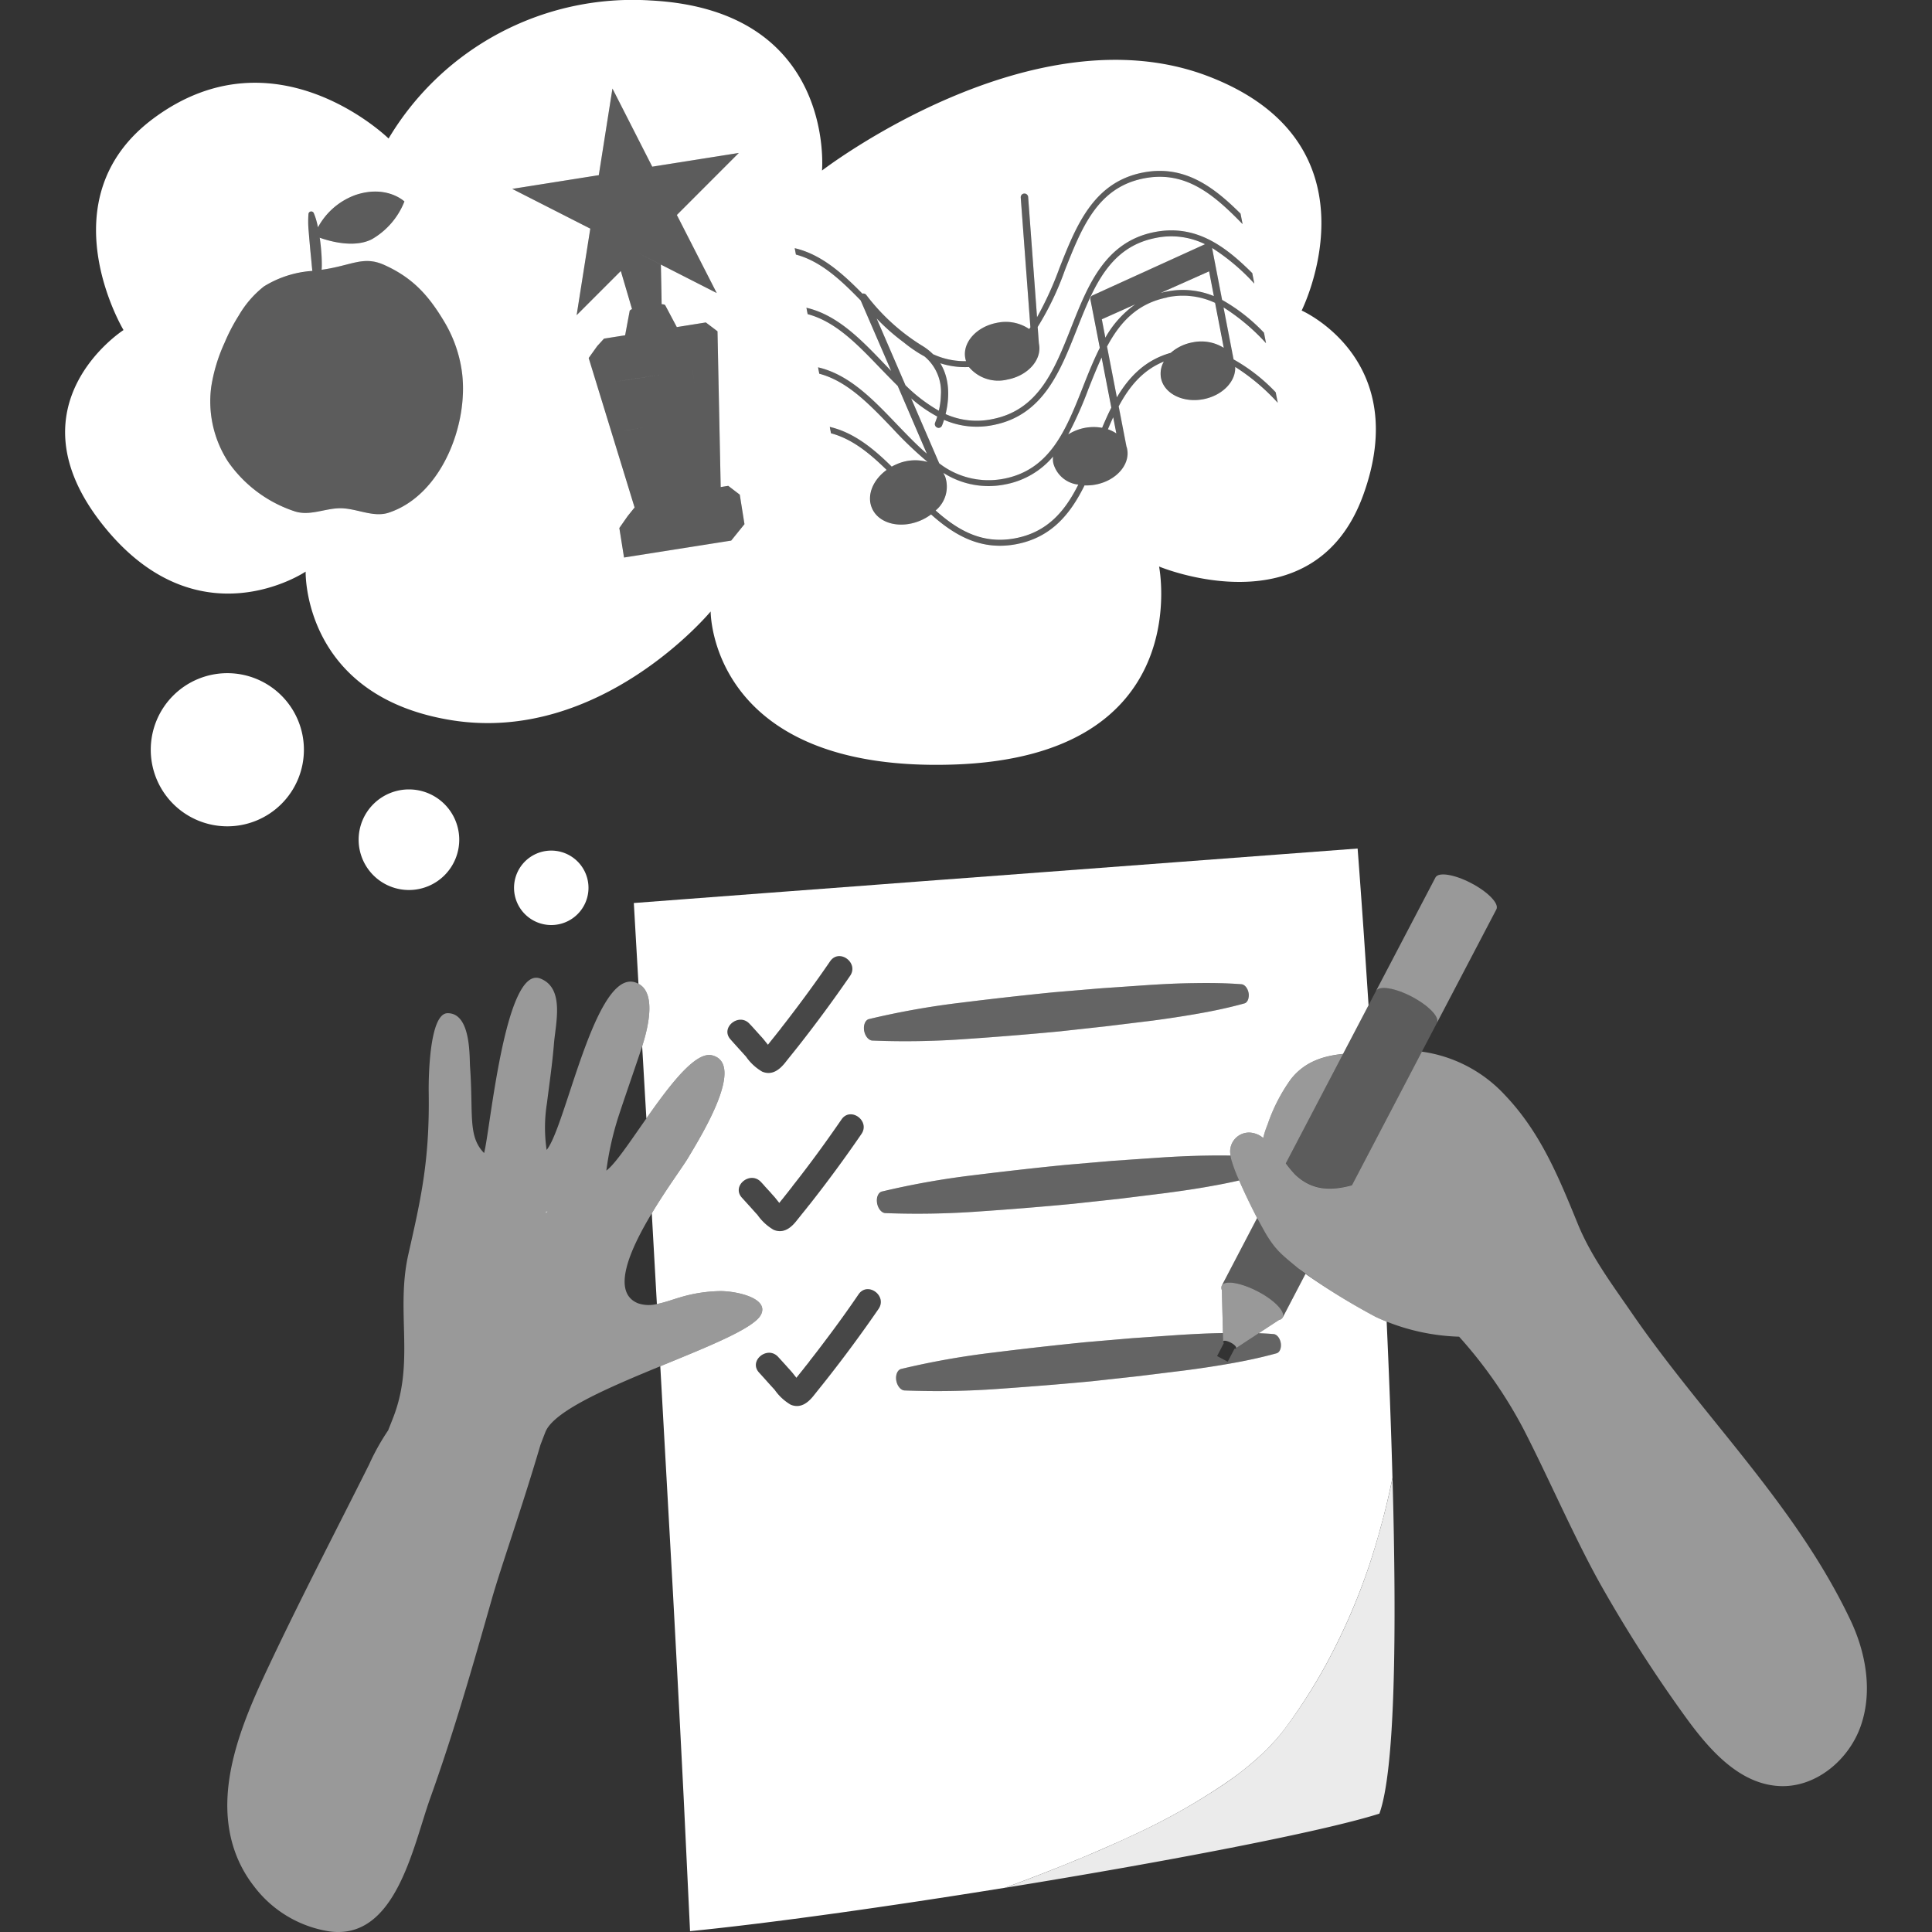
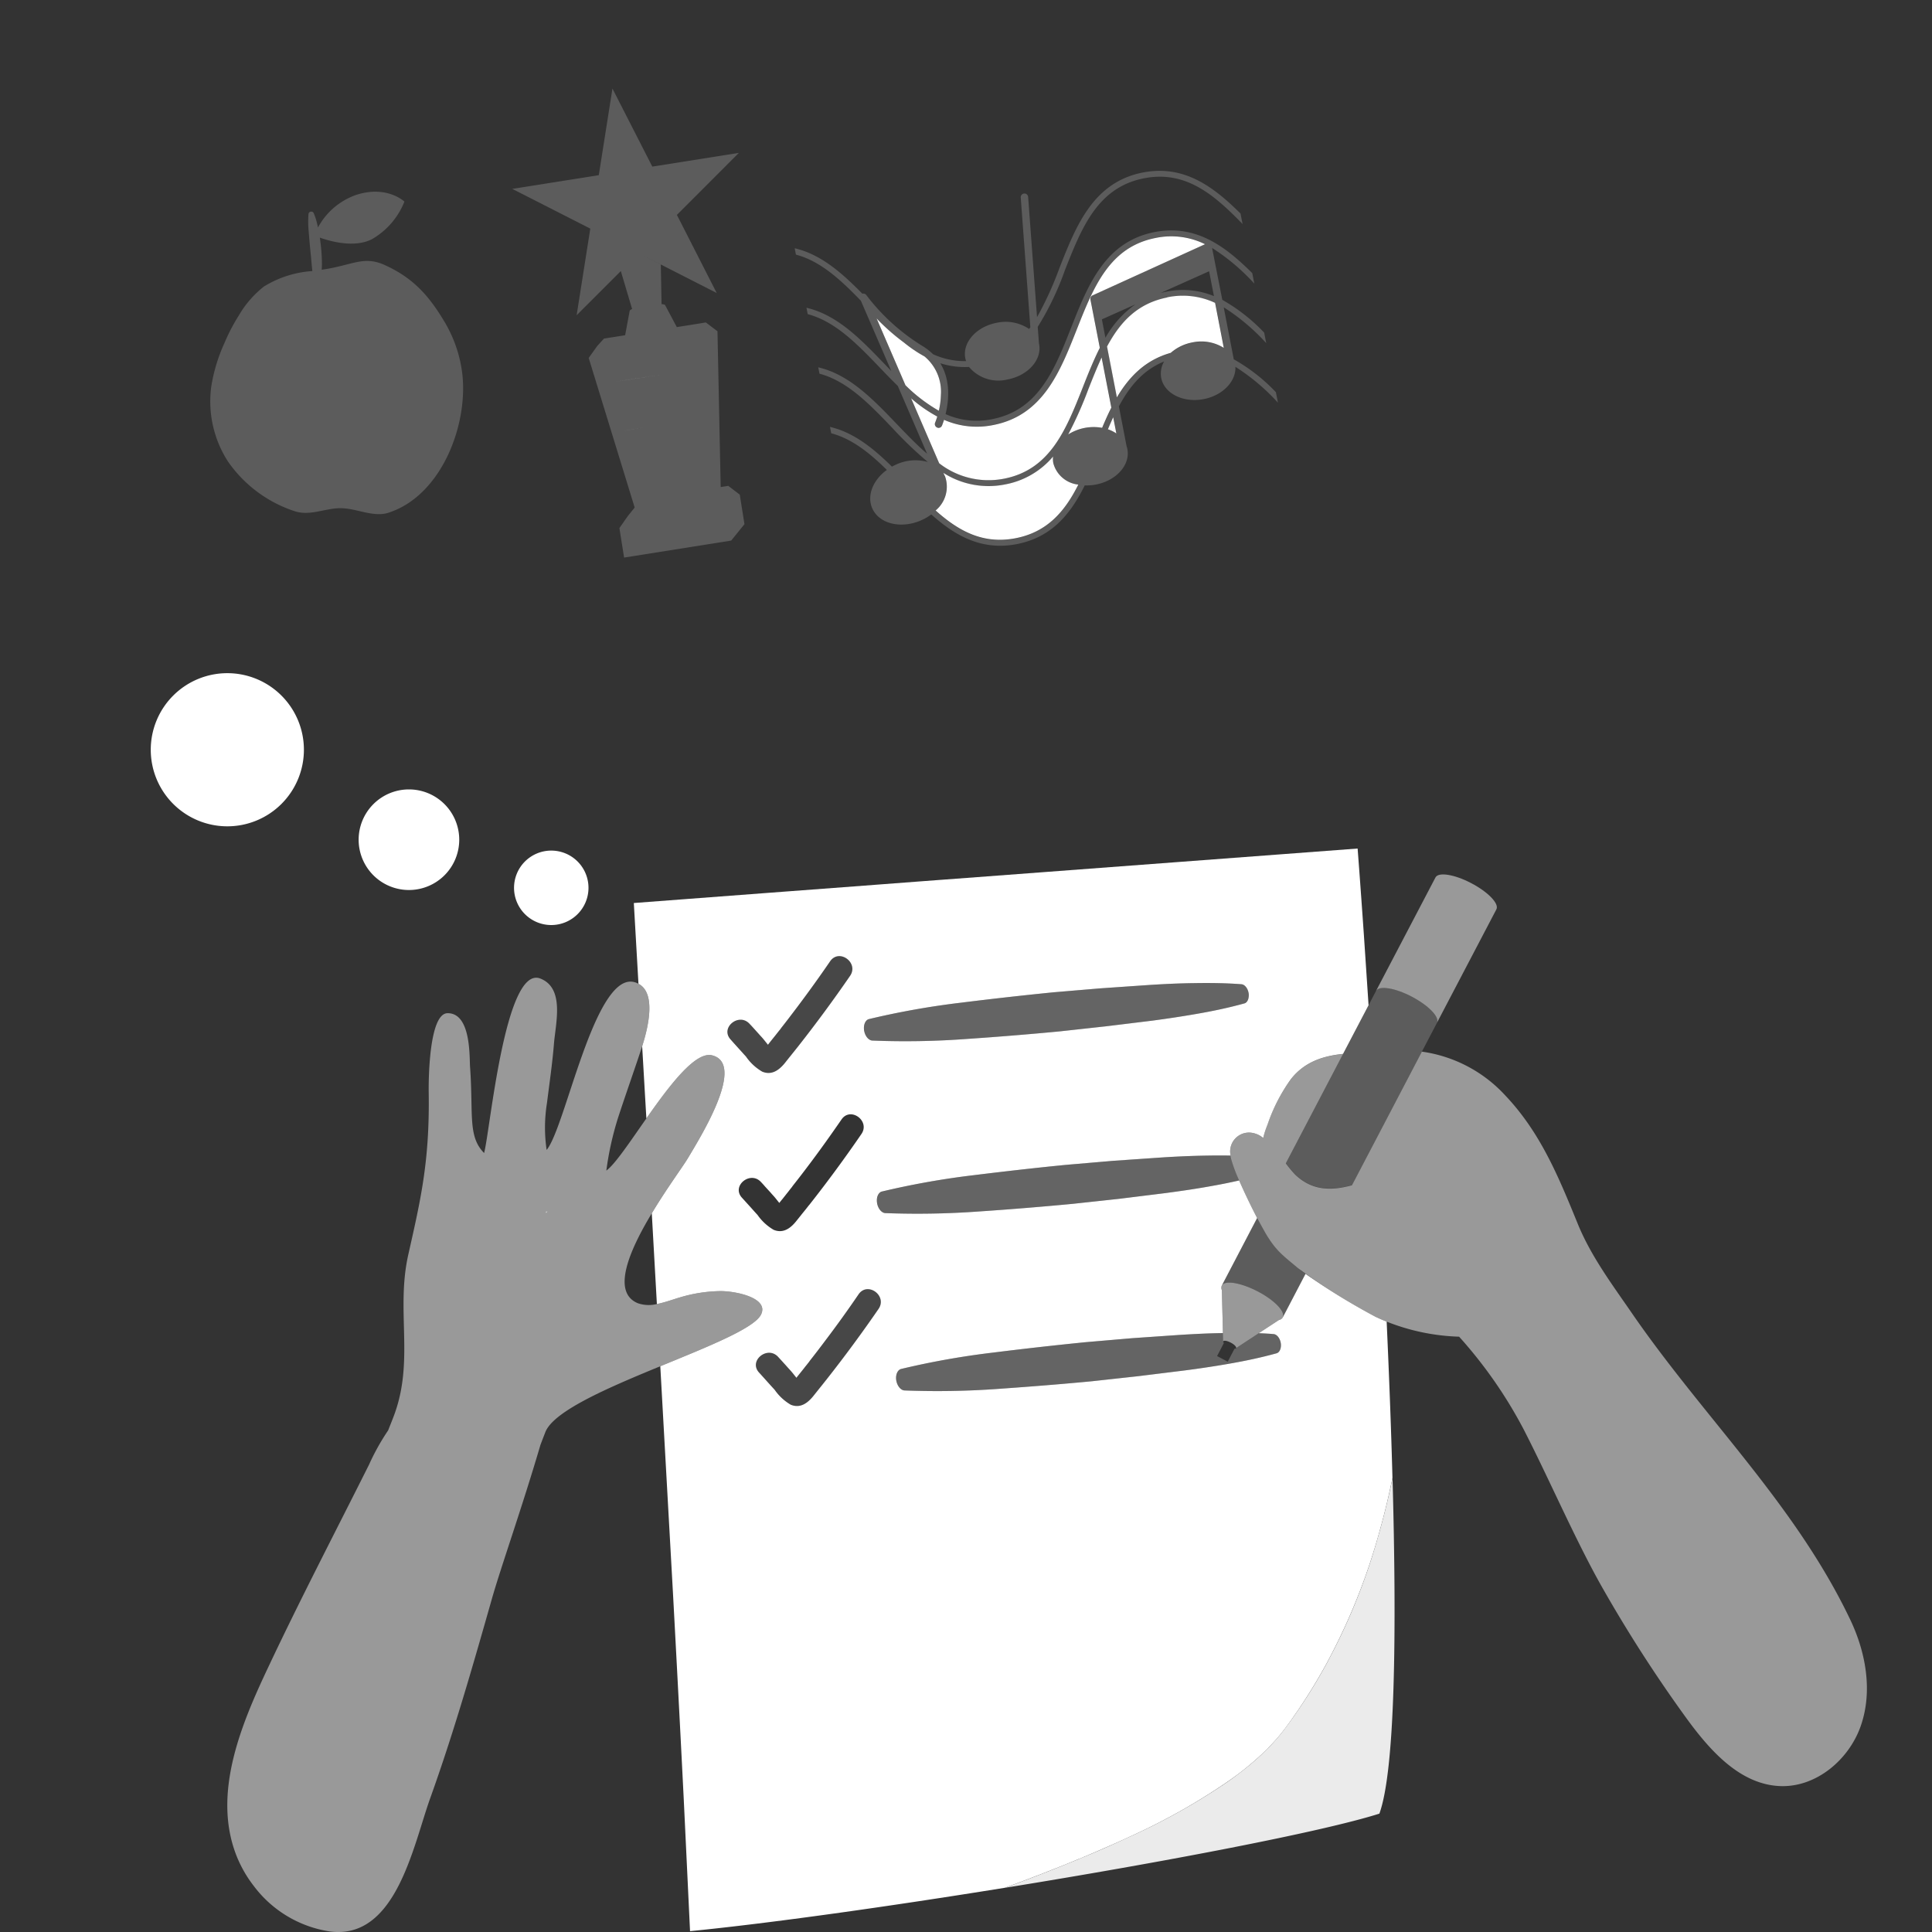
<svg xmlns="http://www.w3.org/2000/svg" viewBox="0 0 300 300">
  <rect x="0" y="0" width="300" height="300" fill="#333333" stroke="none" />
  <g fill="#fff">
    <path d="m 215.32 205.22 c -.58 -.23 -1.16 -.48 -1.73 -.75 a 105 105 0 0 1 -10.87 -6.67 l -3.54 6.78 a .9 .9 0 0 1 -.59 .39 l -3.13 2.05 c .76 .03 1.52 .07 2.28 .13 .58 .04 1.09 .75 1.16 1.58 .05 .72 -.24 1.29 -.68 1.41 -2.35 .65 -4.72 1.15 -7.09 1.57 s -4.77 .78 -7.16 1.09 l -7.2 .89 -7.21 .79 c -4.82 .46 -9.64 .84 -14.48 1.18 a 131.76 131.76 0 0 1 -14.62 .25 c -.64 -.03 -1.22 -.81 -1.31 -1.73 -.07 -.82 .27 -1.48 .78 -1.61 a 125.38 125.38 0 0 1 14.27 -2.54 q 7.19 -.9 14.41 -1.62 l 7.24 -.62 7.25 -.5 c 2.26 -.14 4.53 -.26 6.8 -.29 l -.17 -6.67 a .89 .89 0 0 1 -.01 -.7 l 5.49 -10.5 c -.9 -1.72 -1.96 -3.91 -2.79 -5.83 -1.41 .32 -2.84 .61 -4.27 .86 -2.39 .44 -4.78 .78 -7.17 1.1 l -7.19 .89 -7.21 .78 q -7.23 .69 -14.48 1.18 a 131.94 131.94 0 0 1 -14.63 .26 c -.63 -.03 -1.22 -.82 -1.3 -1.74 -.08 -.81 .26 -1.48 .77 -1.61 a 125.94 125.94 0 0 1 14.28 -2.54 c 4.79 -.59 9.59 -1.14 14.4 -1.61 l 7.24 -.62 7.26 -.5 c 2.41 -.16 4.84 -.27 7.28 -.31 1.23 -.02 2.46 -.03 3.69 0 a 2.93 2.93 0 0 1 3.03 -3.57 3.56 3.56 0 0 1 2.03 .84 13.48 13.48 0 0 1 .66 -2.04 26.74 26.74 0 0 1 3.65 -7.11 c 2.14 -2.71 5.01 -3.59 8.09 -3.91 l 3.96 -7.56 -.72 -10.81 c -.58 -8.38 -.98 -13.52 -.98 -13.52 l -60.67 4.56 -4.57 .34 -3.33 .25 -9.61 .73 -13.46 1.01 -20.75 1.57 s .27 4.69 .72 12.54 c 2.67 1.39 1.62 6.37 .66 9.43 a 2.76 2.76 0 0 0 -.08 .27 c 0 .15 .01 .3 .02 .45 .2 3.33 .4 6.93 .63 10.76 3.55 -5.07 7.59 -10.45 10.2 -9.8 5.21 1.3 -1.55 12.29 -3.76 15.98 -.76 1.28 -3.3 4.71 -5.6 8.55 l .79 14.09 c 1.27 -.25 2.56 -.74 3.61 -1.04 a 22.87 22.87 0 0 1 6.37 -.97 c 2.58 .04 7.44 1.13 6.19 3.65 -1.06 2.13 -8.2 4.96 -15.64 8.02 l 1.98 35.44 .23 4.28 c .53 9.86 1.02 19.28 1.44 27.68 l .97 20.32 c 12.52 -1.24 30.8 -3.82 48.9 -6.74 1.64 -.61 3.28 -1.22 4.93 -1.86 .58 -.21 1.15 -.44 1.72 -.67 1.59 -.62 3.18 -1.25 4.74 -1.91 .07 -.02 .13 -.05 .2 -.07 1.04 -.44 2.09 -.88 3.12 -1.33 s 2.03 -.89 3.04 -1.34 c .57 -.26 1.13 -.51 1.69 -.78 a 99.23 99.23 0 0 0 15.29 -8.62 c .8 -.56 1.58 -1.13 2.31 -1.71 s 1.43 -1.17 2.09 -1.76 c .55 -.49 1.08 -.99 1.59 -1.49 l 1 -1.06 c .63 -.68 1.2 -1.37 1.73 -2.07 a 87.24 87.24 0 0 0 6.69 -10.52 l .53 -1.02 a 96.15 96.15 0 0 0 6 -14.19 c .56 -1.7 1.1 -3.48 1.6 -5.32 .7 -2.52 1.34 -5.14 1.9 -7.95 -.21 -7.87 -.53 -16.08 -.9 -24.24 z m -80.38 -46.98 a 125.6 125.6 0 0 1 14.26 -2.54 q 7.2 -.9 14.42 -1.62 l 7.24 -.61 7.25 -.5 c 2.42 -.16 4.84 -.28 7.29 -.31 2.43 -.04 4.88 -.02 7.36 .17 .56 .03 1.08 .74 1.15 1.57 .05 .72 -.25 1.29 -.69 1.41 -2.34 .65 -4.71 1.15 -7.09 1.57 s -4.76 .78 -7.16 1.1 l -7.19 .88 -7.21 .79 q -7.22 .69 -14.48 1.18 a 129.51 129.51 0 0 1 -14.63 .25 c -.63 -.03 -1.22 -.81 -1.3 -1.73 -.07 -.82 .26 -1.48 .78 -1.61 z m -18.53 .76 c .22 .22 .44 .47 .65 .7 l .81 .9 c .18 .21 .38 .41 .56 .62 s .51 .63 .82 1.01 c .16 -.22 .33 -.42 .49 -.63 .28 -.35 .57 -.7 .84 -1.05 .19 -.24 .37 -.47 .56 -.7 .06 -.08 .12 -.16 .18 -.25 .83 -1.05 1.64 -2.12 2.44 -3.18 q 2.66 -3.53 5.14 -7.15 c 1.41 -2.05 4.5 .23 3.1 2.26 q -3.86 5.61 -8.07 10.96 c -.04 .06 -.09 .11 -.13 .16 -.34 .44 -.68 .85 -1.02 1.28 -.32 .39 -.63 .79 -.95 1.19 -.89 1.07 -2.02 1.89 -3.48 1.28 a 7.9 7.9 0 0 1 -2.46 -2.26 .76 .76 0 0 0 -.11 -.14 c -.35 -.38 -.7 -.78 -1.06 -1.17 -.42 -.47 -.86 -.95 -1.28 -1.43 -1.66 -1.83 1.33 -4.24 2.97 -2.4 z m 1.25 29.7 a .75 .75 0 0 0 -.11 -.13 c -.36 -.39 -.71 -.79 -1.06 -1.18 -.43 -.47 -.86 -.95 -1.29 -1.42 -1.66 -1.84 1.33 -4.24 2.98 -2.41 .21 .22 .44 .47 .64 .71 .27 .29 .54 .59 .82 .89 .17 .21 .36 .41 .55 .62 s .51 .63 .82 1.01 c .17 -.22 .33 -.42 .5 -.62 .28 -.35 .55 -.7 .84 -1.06 .19 -.24 .36 -.47 .55 -.7 a 2.7 2.7 0 0 0 .18 -.25 c .83 -1.05 1.65 -2.11 2.45 -3.18 1.77 -2.34 3.47 -4.73 5.14 -7.15 1.4 -2.04 4.49 .23 3.09 2.26 q -3.86 5.63 -8.06 10.96 c -.05 .06 -.09 .11 -.14 .16 -.33 .44 -.67 .85 -1.02 1.28 -.31 .4 -.63 .79 -.95 1.19 -.88 1.08 -2.02 1.89 -3.47 1.28 a 7.9 7.9 0 0 1 -2.46 -2.26 z m 18.76 14.55 q -3.86 5.61 -8.07 10.95 a 1.01 1.01 0 0 1 -.13 .16 c -.34 .44 -.68 .86 -1.02 1.28 l -.95 1.19 c -.89 1.08 -2.02 1.89 -3.47 1.29 a 7.84 7.84 0 0 1 -2.46 -2.27 c -.04 -.05 -.08 -.1 -.11 -.13 -.36 -.39 -.71 -.78 -1.07 -1.18 -.42 -.47 -.85 -.95 -1.28 -1.42 -1.66 -1.83 1.33 -4.24 2.98 -2.41 l .65 .71 c .26 .29 .54 .59 .8 .89 .19 .21 .38 .41 .56 .62 .2 .22 .51 .63 .82 1.01 .16 -.21 .33 -.42 .49 -.62 .28 -.35 .57 -.7 .84 -1.06 .19 -.23 .37 -.46 .56 -.7 a 2.7 2.7 0 0 0 .18 -.25 c .83 -1.05 1.64 -2.11 2.44 -3.18 q 2.66 -3.51 5.14 -7.15 c 1.41 -2.04 4.5 .23 3.1 2.27 z" />
    <path d="m 115.79 164 c .04 .04 .07 .09 .11 .13 a 7.95 7.95 0 0 0 2.46 2.28 c 1.45 .6 2.58 -.21 3.47 -1.29 .32 -.39 .63 -.79 .95 -1.19 .35 -.43 .68 -.84 1.02 -1.28 l .14 -.16 q 4.2 -5.35 8.07 -10.96 c 1.4 -2.03 -1.69 -4.31 -3.1 -2.27 q -2.5 3.63 -5.14 7.15 -1.2 1.6 -2.44 3.18 c -.06 .09 -.12 .16 -.18 .24 l -.55 .7 c -.28 .36 -.56 .71 -.84 1.06 -.17 .21 -.33 .41 -.5 .62 -.31 -.37 -.62 -.79 -.82 -1.01 s -.37 -.41 -.56 -.61 c -.27 -.3 -.54 -.6 -.81 -.89 -.21 -.24 -.43 -.48 -.64 -.72 -1.65 -1.83 -4.64 .58 -2.98 2.42 .43 .47 .86 .95 1.29 1.42 .34 .4 .69 .8 1.05 1.18 z" opacity=".1" />
-     <path d="m 117.66 188.69 a 7.91 7.91 0 0 0 2.46 2.28 c 1.45 .6 2.58 -.21 3.47 -1.29 .32 -.39 .63 -.79 .95 -1.19 .35 -.43 .68 -.84 1.02 -1.27 l .14 -.16 q 4.2 -5.35 8.07 -10.96 c 1.4 -2.03 -1.69 -4.31 -3.1 -2.27 q -2.5 3.63 -5.14 7.15 -1.2 1.6 -2.44 3.18 c -.06 .09 -.12 .16 -.18 .24 q -.28 .35 -.55 .7 c -.28 .36 -.56 .71 -.84 1.06 -.17 .21 -.33 .41 -.5 .62 -.31 -.37 -.63 -.79 -.82 -1.01 s -.37 -.41 -.56 -.61 c -.27 -.3 -.54 -.6 -.81 -.89 -.21 -.24 -.43 -.48 -.64 -.72 -1.65 -1.83 -4.64 .58 -2.98 2.42 .43 .47 .86 .95 1.29 1.42 .36 .39 .71 .79 1.06 1.18 .03 .03 .07 .08 .1 .12 z" opacity=".1" />
    <path d="m 133.33 200.98 q -2.5 3.63 -5.14 7.15 -1.2 1.6 -2.44 3.18 c -.06 .09 -.12 .16 -.18 .24 l -.55 .7 c -.28 .36 -.56 .71 -.84 1.06 -.17 .21 -.33 .41 -.5 .62 -.31 -.37 -.62 -.79 -.82 -1.01 s -.37 -.41 -.56 -.61 c -.27 -.3 -.54 -.6 -.81 -.9 -.21 -.24 -.43 -.48 -.64 -.71 -1.65 -1.83 -4.64 .58 -2.98 2.42 .43 .47 .86 .95 1.28 1.42 .36 .39 .71 .79 1.06 1.18 .04 .04 .07 .09 .11 .13 a 7.92 7.92 0 0 0 2.46 2.28 c 1.45 .6 2.58 -.21 3.48 -1.29 .32 -.39 .63 -.79 .95 -1.19 .35 -.43 .68 -.84 1.02 -1.27 l .14 -.16 q 4.2 -5.35 8.07 -10.96 c 1.38 -2.05 -1.71 -4.32 -3.11 -2.28 z" opacity=".1" />
    <path d="m 214.33 237.4 c -.51 1.84 -1.04 3.63 -1.6 5.32 a 95.52 95.52 0 0 1 -6 14.2 c -.18 .34 -.36 .69 -.53 1.02 a 85.09 85.09 0 0 1 -6.7 10.51 c -.52 .7 -1.1 1.39 -1.72 2.07 -.32 .36 -.66 .71 -1.01 1.06 -.5 .5 -1.02 1 -1.58 1.5 q -1 .89 -2.1 1.76 t -2.3 1.72 a 100.02 100.02 0 0 1 -15.3 8.61 q -.84 .39 -1.69 .78 -1.5 .68 -3.04 1.35 -1.55 .67 -3.13 1.32 l -.19 .08 q -2.35 .97 -4.74 1.91 -.86 .34 -1.72 .67 -2.47 .95 -4.94 1.86 c 24.77 -4.01 49.21 -8.68 58.15 -11.52 2.44 -6.73 2.71 -27.83 2.04 -52.15 -.56 2.79 -1.21 5.42 -1.9 7.93 z" opacity=".9" />
    <path d="m 85 188.13 l -.22 .01 c 0 .07 0 .14 .01 .21 .06 -.06 .14 -.14 .21 -.22 z" fill-rule="evenodd" opacity=".7" />
    <path d="m 228.46 137.14 c -2.61 -1.37 -5.1 -1.77 -5.56 -.89 l -9.23 17.62 c .46 -.88 2.95 -.48 5.56 .89 s 4.36 3.19 3.9 4.06 l 9.23 -17.62 c .46 -.88 -1.29 -2.69 -3.9 -4.06 z" opacity=".5" />
    <path d="m 191.95 209.33 c -.04 .07 -.14 .09 -.27 .09 l -1.06 2.02 -1.65 -.87 1.05 -2.02 c -.07 -.1 -.11 -.2 -.08 -.26 .09 -.19 .62 -.1 1.17 .19 s .93 .66 .84 .85 z" opacity="0" />
    <path d="m 288.98 267.88 c -1.81 5.35 -6.99 9.72 -12.63 9.46 -6.24 -.28 -10.91 -5.61 -14.58 -10.67 a 217.27 217.27 0 0 1 -13.06 -20.32 c -4.11 -7.26 -8.35 -17.11 -12.18 -24.52 a 70.28 70.28 0 0 0 -9.96 -14.27 33.05 33.05 0 0 1 -11.25 -2.34 c -.59 -.23 -1.16 -.48 -1.74 -.75 a 98.13 98.13 0 0 1 -12 -7.53 c -2.5 -2.1 -3.44 -2.71 -5.1 -5.5 a 82.03 82.03 0 0 1 -4.06 -8.14 22.83 22.83 0 0 1 -1.25 -3.38 4.55 4.55 0 0 1 -.08 -.48 2.93 2.93 0 0 1 3.02 -3.57 3.55 3.55 0 0 1 2.03 .84 14.27 14.27 0 0 1 .66 -2.04 26.63 26.63 0 0 1 3.66 -7.1 c 2.13 -2.71 5.01 -3.59 8.09 -3.91 l -8.89 16.98 a 18.54 18.54 0 0 0 1.44 1.74 c 2.74 2.62 5.76 2.49 8.83 1.67 l 3.89 -7.43 6.97 -13.32 a 21.62 21.62 0 0 1 12.92 6.77 c 5.51 5.79 8.33 12.73 11.29 19.98 2.05 5.02 5.33 9.4 8.38 13.83 11.17 16.24 25.35 29.65 33.91 47.59 2.43 5.08 3.51 11.07 1.69 16.41 z" opacity=".5" />
    <path d="m 223.14 158.81 l -9.31 17.79 -3.89 7.43 c -3.07 .81 -6.09 .95 -8.83 -1.67 a 18.54 18.54 0 0 1 -1.44 -1.74 l 8.89 -16.98 3.96 -7.57 1.16 -2.22 c .46 -.87 2.95 -.47 5.56 .9 s 4.35 3.2 3.9 4.06 z" opacity=".2" />
    <path d="m 199.18 204.58 c .45 -.87 -1.29 -2.69 -3.9 -4.06 s -5.1 -1.77 -5.56 -.89 l 5.49 -10.5 c .12 .24 .25 .47 .37 .69 .35 .66 .66 1.22 .91 1.63 1.66 2.79 2.6 3.4 5.1 5.5 .27 .24 .67 .53 1.13 .86 z" opacity=".2" />
    <path d="m 199.18 204.58 a .9 .9 0 0 1 -.59 .39 l -3.14 2.06 -3.51 2.31 c .09 -.19 -.27 -.57 -.83 -.86 s -1.08 -.38 -1.17 -.19 l -.04 -1.29 -.17 -6.67 a .86 .86 0 0 1 -.01 -.7 c .45 -.88 2.94 -.47 5.56 .89 s 4.36 3.19 3.9 4.06 z" opacity=".5" />
    <path d="m 118.17 204.13 c -1.06 2.13 -8.2 4.96 -15.64 8.02 -2.97 1.22 -5.98 2.48 -8.67 3.74 -4.69 2.21 -8.4 4.43 -9.19 6.52 -.26 .67 -.52 1.34 -.77 2.01 v .01 c -2.9 9.86 -6.12 18.91 -7.53 23.87 -2.95 10.38 -5.92 20.77 -9.57 30.93 -2.67 7.46 -5.33 22.07 -15.62 20.68 a 18.16 18.16 0 0 1 -11.73 -7 19.27 19.27 0 0 1 -2.73 -4.76 c -3.81 -9.67 .78 -20.47 4.91 -29.22 5 -10.61 10.42 -21.01 15.67 -31.49 a 35.57 35.57 0 0 1 2.97 -5.33 c .47 -1.19 .9 -2.24 1.11 -2.88 2.87 -8.31 .1 -15.93 2.03 -24.46 1.9 -8.44 3.32 -14.42 3.16 -25.08 -.04 -2.55 .13 -12.33 2.92 -12.36 3.68 -.05 3.39 6.84 3.5 8.34 .53 7.32 -.39 10.77 2.18 13.37 .93 -3.35 3.23 -29.26 8.74 -27.09 3.83 1.51 2.35 6.98 2.1 10.21 -.25 3.06 -.7 6.1 -1.08 9.14 a 23.88 23.88 0 0 0 -.05 7.26 c 2.12 -2.52 5.04 -15.7 8.8 -22.32 1.48 -2.6 3.08 -4.19 4.81 -3.74 a 2.68 2.68 0 0 1 .65 .26 c 2.67 1.39 1.62 6.37 .66 9.43 a 2.76 2.76 0 0 0 -.08 .27 c -.91 2.8 -2.64 7.7 -3.74 11.08 a 48 48 0 0 0 -1.83 8.23 c 1.36 -.98 3.66 -4.46 6.22 -8.1 3.55 -5.07 7.59 -10.45 10.2 -9.8 5.21 1.3 -1.55 12.29 -3.76 15.98 -.76 1.28 -3.3 4.71 -5.6 8.55 -3.43 5.69 -6.33 12.27 -2.15 13.97 a 5.21 5.21 0 0 0 2.94 .12 c 1.27 -.25 2.56 -.74 3.61 -1.04 a 22.87 22.87 0 0 1 6.37 -.97 c 2.58 .04 7.44 1.13 6.19 3.65 z" opacity=".5" />
    <path d="m 163.56 71.93 a 3.52 3.52 0 0 1 -.04 -1.04 12.78 12.78 0 0 1 -7.44 4.33 13.01 13.01 0 0 1 -9.59 -1.79 l .11 .26 a 3.43 3.43 0 0 1 .16 .32 4.8 4.8 0 0 1 -1.48 5.26 c 3.54 3.16 7.35 5.3 12.45 4.3 4.95 -.97 7.66 -4.23 9.71 -8.32 a 4.52 4.52 0 0 1 -3.88 -3.32" />
    <path d="m 100.61 48.33 c -.21 .03 -.41 .06 -.61 .08 .2 -.02 .4 -.05 .61 -.08" />
    <path d="m 171.06 55.51 c -.73 1.57 -1.39 3.23 -2.06 4.92 a 59.24 59.24 0 0 1 -3.13 7.03 7.42 7.42 0 0 1 5.27 -1.03 c .45 -1.07 .91 -2.12 1.43 -3.13 z" />
-     <path d="m 107.51 57.39 l .05 .33 .31 1.97 z" />
    <path d="m 97.54 66.79 l -.72 .11 3.12 -.5 z" />
    <path d="m 102.86 47.76 c -.08 .04 -.18 .07 -.28 .11 .1 -.04 .2 -.07 .28 -.11" />
    <path d="m 102.48 47.91 c -.08 .03 -.17 .05 -.26 .08 .09 -.03 .18 -.05 .26 -.08" />
-     <path d="m 15.92 81.45 c 14.77 18.64 31.54 7.31 31.54 7.31 s -.52 19.34 22.64 23.07 40.25 -16.88 40.25 -16.88 -.16 25.01 37.69 23.77 31.94 -30.75 31.94 -30.75 24.01 10.05 31.69 -11.07 -9.55 -28.68 -9.55 -28.68 12.96 -25.78 -14.41 -36.34 -60.07 14.6 -60.07 14.6 2.19 -24.85 -26.49 -26.4 a 44.13 44.13 0 0 0 -40.81 21.43 s -17.55 -17.19 -36.5 -3.13 c -16.86 12.52 -4.66 32.87 -4.66 32.87 s -18.02 11.56 -3.26 30.2 m 117.99 -35.85 a .57 .57 0 0 1 .62 .22 31.99 31.99 0 0 0 8.6 7.83 8.83 8.83 0 0 1 1.75 1.35 11.75 11.75 0 0 0 5.13 1.08 3.55 3.55 0 0 1 -.12 -.46 c -.46 -2.43 1.73 -4.89 4.9 -5.49 a 6.5 6.5 0 0 1 5.02 .96 c .07 -.09 .13 -.17 .19 -.26 l -1.5 -20.16 a .57 .57 0 0 1 1.15 -.08 l 1.38 18.67 a 52.69 52.69 0 0 0 3.49 -7.66 c 2.58 -6.53 5.25 -13.29 12.92 -14.8 6.44 -1.27 11.02 2.22 15.19 6.37 l .32 1.63 c -4.42 -4.54 -8.83 -8.38 -15.34 -7.1 -7.19 1.41 -9.64 7.64 -12.25 14.24 a 45.25 45.25 0 0 1 -4.23 8.83 l .19 2.57 c .01 .03 .02 .06 .02 .1 .46 2.43 -1.73 4.89 -4.89 5.49 a 5.93 5.93 0 0 1 -5.99 -1.94 12.43 12.43 0 0 1 -4.46 -.59 c 1.68 2.71 1.31 5.95 .83 7.9 a 11.81 11.81 0 0 0 7.26 .78 c 7.19 -1.41 9.64 -7.64 12.25 -14.24 2.58 -6.53 5.25 -13.29 12.92 -14.8 6.44 -1.27 11.02 2.22 15.19 6.37 l .32 1.63 a 32.54 32.54 0 0 0 -6.56 -5.54 l 1.56 8.07 a 27.72 27.72 0 0 1 6.5 5.09 l .32 1.63 a 32.34 32.34 0 0 0 -6.6 -5.56 l 1.55 8.02 a .32 .32 0 0 1 0 .05 27.59 27.59 0 0 1 6.55 5.11 l .32 1.63 a 32.36 32.36 0 0 0 -6.61 -5.57 c .12 2.27 -1.99 4.45 -4.95 5.02 -3.17 .6 -6.11 -.88 -6.57 -3.31 a 3.74 3.74 0 0 1 .45 -2.54 c -3.28 1.33 -5.37 3.87 -7.02 6.96 l 1.2 6.2 a 3.38 3.38 0 0 1 .12 .45 c .46 2.43 -1.73 4.89 -4.89 5.49 a 7.49 7.49 0 0 1 -1.73 .13 c -2.16 4.37 -5.08 8.04 -10.5 9.11 -5.5 1.08 -9.64 -1.3 -13.33 -4.6 a 7.89 7.89 0 0 1 -1.63 .94 c -3.14 1.35 -6.52 .49 -7.55 -1.92 -.85 -1.98 .15 -4.39 2.28 -5.93 -2.66 -2.61 -5.39 -4.83 -8.64 -5.69 l -.19 -.99 c 3.71 .86 6.77 3.35 9.62 6.17 q .35 -.2 .73 -.36 a 7.1 7.1 0 0 1 4.85 -.36 59.71 59.71 0 0 1 -5.54 -5.31 c -3.55 -3.7 -6.95 -7.25 -11.29 -8.4 l -.19 -.99 c 4.82 1.11 8.53 4.98 12.14 8.75 1.59 1.65 3.14 3.28 4.76 4.67 l -4.53 -10.53 c -.91 -.9 -1.81 -1.83 -2.7 -2.75 -3.55 -3.7 -6.95 -7.25 -11.29 -8.4 l -.19 -.99 c 4.82 1.11 8.53 4.98 12.14 8.75 q .52 .54 1.03 1.07 l -4.74 -10.95 c -3.12 -3.22 -6.23 -6.11 -10.06 -7.13 l -.19 -.99 c 4.1 .95 7.39 3.88 10.51 7.06 m -40.93 -18.4 l 2.12 -13.45 6.18 12.13 13.44 -2.13 -9.62 9.63 6.19 12.12 -12.13 -6.18 1.62 .83 1.84 .94 .12 6.3 v -.16 c .34 .03 .55 .09 .57 .2 l 2 3.77 -.22 -.41 4.51 -.72 1.81 1.37 .51 24.81 -.01 -.62 1.17 -.19 1.79 1.37 .73 4.58 -2.06 2.55 -16.64 2.63 -.73 -4.58 1.3 -1.86 1.07 -1.33 -7.13 -23.21 1.33 -1.86 1.05 -1.15 3.28 -.52 .7 -3.75 c .01 .06 .09 .1 .2 .13 -.11 -.03 -.19 -.08 -.2 -.13 -.02 -.09 .13 -.2 .37 -.32 l .04 .13 -1.78 -6.04 -6.86 6.86 2.12 -13.44 -12.12 -6.17 z m -60.18 32.87 a 26 26 0 0 1 2.06 -6.82 29.01 29.01 0 0 1 2.23 -4.28 15.89 15.89 0 0 1 3.89 -4.49 16.31 16.31 0 0 1 7.52 -2.41 c -.03 -.28 -.06 -.57 -.09 -.86 -.07 -.88 -.17 -1.75 -.25 -2.64 l -.12 -1.33 -.11 -1.33 a 15.91 15.91 0 0 1 -.03 -2.69 .43 .43 0 0 1 .82 -.13 9.2 9.2 0 0 1 .44 1.3 c .12 .44 .21 .88 .29 1.33 -.03 -.14 -.05 -.28 -.08 -.41 a 10.77 10.77 0 0 1 5.89 -5.05 c 4.6 -1.52 7.3 .81 7.52 1.01 l .02 .01 a 11.7 11.7 0 0 1 -5.08 5.88 c -2.71 1.36 -6.41 .34 -8.07 -.25 l .02 .15 c .06 .45 .12 .9 .16 1.35 .09 .9 .14 1.81 .14 2.73 0 .25 -.01 .5 -.03 .75 4.7 -.65 6.45 -2.23 9.75 -.74 4.41 1.99 6.88 4.73 9.35 8.89 a 20.55 20.55 0 0 1 2.66 7.51 c 1.18 8.06 -3.04 19.36 -11.38 22.07 -2.4 .78 -5.02 -.73 -7.54 -.7 -2.36 .02 -4.75 1.27 -7.1 .45 a 20.32 20.32 0 0 1 -10.25 -7.66 17.22 17.22 0 0 1 -2.63 -11.64" />
    <path d="m 103.09 47.65 a 2.17 2.17 0 0 1 -.22 .11 1.97 1.97 0 0 0 .22 -.11" />
    <path d="m 103.24 47.54 a .61 .61 0 0 1 -.1 .08 .61 .61 0 0 0 .1 -.08" />
    <path d="m 103.53 58.02 l -7.92 1.25 2.19 -.34 z" />
-     <path d="m 180.22 45.49 c .28 -.07 .56 -.14 .86 -.2 a 12.66 12.66 0 0 1 7.41 .69 l -.74 -3.85 z" />
    <path d="m 181.25 46.19 c -4.66 .92 -7.34 3.86 -9.35 7.62 l 1.53 7.9 c 1.89 -3.2 4.41 -5.81 8.37 -6.92 a 7 7 0 0 1 3.36 -1.62 6.57 6.57 0 0 1 4.87 .85 l -1.35 -6.99 a 11.83 11.83 0 0 0 -7.44 -.86" />
    <path d="m 172.04 66.66 a 5.42 5.42 0 0 1 1.31 .65 l -.49 -2.52 c -.28 .61 -.56 1.23 -.82 1.87" />
-     <path d="m 176.3 47.25 l -5.21 2.33 .55 2.86 a 15.77 15.77 0 0 1 4.66 -5.19" />
    <path d="m 101.69 48.12 c .14 -.03 .28 -.07 .41 -.11 -.13 .04 -.27 .07 -.41 .11" />
    <path d="m 103.3 47.42 a .13 .13 0 0 1 -.04 .1 .13 .13 0 0 0 .04 -.1" />
    <path d="m 145.51 66.38 a .57 .57 0 0 1 -.3 -.76 c 0 -.01 .15 -.36 .33 -.94 a 21.85 21.85 0 0 1 -4.06 -2.83 l 4.36 10.09 a 12.48 12.48 0 0 0 10.07 2.39 c 7.19 -1.41 9.64 -7.64 12.25 -14.24 .81 -2.06 1.64 -4.14 2.62 -6.08 l -1.46 -7.51 a .57 .57 0 0 1 .33 -.63 l 17.47 -7.95 a 11.86 11.86 0 0 0 -7.68 -.97 c -7.19 1.41 -9.64 7.64 -12.25 14.24 -2.58 6.53 -5.24 13.29 -12.92 14.8 a 12.68 12.68 0 0 1 -7.68 -.8 c -.17 .55 -.31 .88 -.32 .9 a .57 .57 0 0 1 -.76 .3" />
    <path d="m 145.78 63.79 a 12.28 12.28 0 0 0 .32 -2.43 7.12 7.12 0 0 0 -2.54 -6.01 20.87 20.87 0 0 1 -3.18 -2.15 32.85 32.85 0 0 1 -4.26 -3.75 l 4.48 10.37 a 24.68 24.68 0 0 0 5.18 3.96" />
    <path d="m 35.3 104.53 a 11.89 11.89 0 1 0 11.89 11.89 11.89 11.89 0 0 0 -11.89 -11.89" />
    <path d="m 63.5 138.2 a 7.81 7.81 0 1 0 -7.81 -7.81 7.81 7.81 0 0 0 7.81 7.81" />
    <path d="m 91.38 137.86 a 5.78 5.78 0 1 0 -5.78 5.78 5.78 5.78 0 0 0 5.78 -5.78" />
    <path d="m 45.7 79.36 c 2.35 .82 4.75 -.43 7.1 -.45 2.53 -.02 5.14 1.48 7.54 .7 8.34 -2.7 12.55 -14.01 11.38 -22.07 a 20.55 20.55 0 0 0 -2.66 -7.51 c -2.47 -4.16 -4.94 -6.9 -9.35 -8.89 -3.3 -1.49 -5.05 .09 -9.75 .74 .01 -.25 .02 -.5 .03 -.75 0 -.92 -.05 -1.83 -.14 -2.73 -.04 -.45 -.11 -.9 -.16 -1.35 l -.02 -.15 c 1.66 .59 5.36 1.62 8.07 .25 a 11.7 11.7 0 0 0 5.06 -5.85 l -.02 -.01 c -.22 -.2 -2.91 -2.53 -7.52 -1.01 a 10.77 10.77 0 0 0 -5.89 5.05 c .03 .14 .06 .28 .08 .41 -.08 -.45 -.17 -.89 -.29 -1.33 a 9.08 9.08 0 0 0 -.44 -1.3 .43 .43 0 0 0 -.82 .13 15.91 15.91 0 0 0 .03 2.69 l .11 1.33 .12 1.33 c .09 .88 .18 1.76 .25 2.64 .03 .29 .06 .57 .09 .86 a 16.31 16.31 0 0 0 -7.53 2.41 15.88 15.88 0 0 0 -3.89 4.49 29.02 29.02 0 0 0 -2.23 4.28 26.01 26.01 0 0 0 -2.05 6.8 17.22 17.22 0 0 0 2.63 11.64 20.31 20.31 0 0 0 10.27 7.65" opacity=".2" />
    <path d="m 133.66 46.66 l 4.74 10.95 q -.51 -.53 -1.03 -1.07 c -3.62 -3.77 -7.32 -7.64 -12.14 -8.75 l .19 .99 c 4.33 1.15 7.74 4.7 11.29 8.4 .89 .93 1.78 1.86 2.7 2.75 l 4.55 10.53 c -1.62 -1.39 -3.18 -3.02 -4.76 -4.67 -3.62 -3.77 -7.32 -7.64 -12.14 -8.75 l .19 .99 c 4.33 1.15 7.74 4.7 11.29 8.4 a 59.45 59.45 0 0 0 5.54 5.31 7.1 7.1 0 0 0 -4.85 .36 8.08 8.08 0 0 0 -.73 .36 c -2.86 -2.82 -5.91 -5.31 -9.62 -6.17 l .19 .99 c 3.25 .86 5.98 3.07 8.64 5.69 -2.13 1.54 -3.13 3.95 -2.28 5.93 1.03 2.41 4.41 3.27 7.55 1.92 a 7.89 7.89 0 0 0 1.63 -.94 c 3.69 3.3 7.83 5.68 13.33 4.6 5.42 -1.07 8.34 -4.74 10.5 -9.11 a 7.49 7.49 0 0 0 1.73 -.13 c 3.17 -.6 5.36 -3.06 4.89 -5.49 a 3.55 3.55 0 0 0 -.12 -.45 l -1.2 -6.2 c 1.65 -3.09 3.75 -5.64 7.02 -6.97 a 3.75 3.75 0 0 0 -.45 2.54 c .46 2.43 3.41 3.91 6.57 3.31 2.96 -.56 5.07 -2.75 4.95 -5.02 a 32.29 32.29 0 0 1 6.61 5.57 l -.32 -1.63 a 27.56 27.56 0 0 0 -6.55 -5.11 .3 .3 0 0 0 0 -.05 l -1.55 -8.02 a 32.38 32.38 0 0 1 6.6 5.56 l -.32 -1.63 a 27.72 27.72 0 0 0 -6.5 -5.09 l -1.59 -8.06 a 32.51 32.51 0 0 1 6.56 5.54 l -.32 -1.63 c -4.18 -4.15 -8.75 -7.63 -15.19 -6.37 -7.68 1.51 -10.35 8.27 -12.92 14.8 -2.6 6.59 -5.06 12.82 -12.25 14.24 a 11.82 11.82 0 0 1 -7.26 -.78 c .48 -1.96 .85 -5.19 -.83 -7.9 a 12.41 12.41 0 0 0 4.47 .58 5.93 5.93 0 0 0 5.99 1.94 c 3.17 -.6 5.36 -3.06 4.89 -5.49 -.01 -.03 -.02 -.06 -.02 -.1 l -.19 -2.57 a 45.22 45.22 0 0 0 4.23 -8.83 c 2.6 -6.59 5.06 -12.82 12.25 -14.24 6.5 -1.28 10.92 2.56 15.33 7.1 l -.32 -1.63 c -4.18 -4.15 -8.75 -7.63 -15.19 -6.37 -7.68 1.51 -10.35 8.27 -12.92 14.8 a 52.79 52.79 0 0 1 -3.49 7.66 l -1.38 -18.67 a .57 .57 0 1 0 -1.15 .09 l 1.49 20.15 c -.06 .09 -.13 .18 -.19 .26 a 6.51 6.51 0 0 0 -5.02 -.96 c -3.17 .6 -5.36 3.06 -4.89 5.49 a 3.58 3.58 0 0 0 .12 .46 11.73 11.73 0 0 1 -5.13 -1.07 8.87 8.87 0 0 0 -1.75 -1.34 31.96 31.96 0 0 1 -8.6 -7.83 .57 .57 0 0 0 -.62 -.22 c -3.12 -3.18 -6.41 -6.11 -10.51 -7.06 l .19 .99 c 3.83 1.01 6.94 3.91 10.06 7.13 m 24.07 36.92 c -5.1 1 -8.91 -1.14 -12.45 -4.3 a 4.8 4.8 0 0 0 1.48 -5.26 c -.05 -.11 -.1 -.21 -.16 -.32 l -.11 -.26 a 13.01 13.01 0 0 0 9.59 1.79 12.78 12.78 0 0 0 7.45 -4.34 3.52 3.52 0 0 0 .04 1.04 4.52 4.52 0 0 0 3.88 3.32 c -2.06 4.09 -4.76 7.35 -9.71 8.32 m 10.73 -17.13 a 7.26 7.26 0 0 0 -2.57 1.01 59.48 59.48 0 0 0 3.13 -7.03 c .67 -1.69 1.33 -3.36 2.06 -4.92 l 1.51 7.79 c -.51 1.01 -.98 2.06 -1.43 3.13 a 7.26 7.26 0 0 0 -2.69 .02 m 2.63 -16.86 l 5.21 -2.33 a 15.77 15.77 0 0 0 -4.66 5.19 z m .96 17.08 c .27 -.63 .54 -1.26 .82 -1.87 l .49 2.52 a 5.42 5.42 0 0 0 -1.31 -.65 m 17.99 -12.63 a 6.58 6.58 0 0 0 -4.87 -.85 6.99 6.99 0 0 0 -3.36 1.62 c -3.96 1.1 -6.48 3.71 -8.37 6.92 l -1.53 -7.91 c 2.01 -3.76 4.68 -6.7 9.35 -7.62 a 11.83 11.83 0 0 1 7.44 .86 z m -1.55 -8.06 a 12.66 12.66 0 0 0 -7.41 -.69 c -.29 .06 -.58 .13 -.86 .2 l 7.52 -3.37 z m -42.22 20.1 c .01 -.02 .15 -.35 .32 -.9 a 12.69 12.69 0 0 0 7.68 .8 c 7.68 -1.51 10.35 -8.27 12.92 -14.8 2.6 -6.59 5.06 -12.82 12.25 -14.24 a 11.85 11.85 0 0 1 7.68 .97 l -17.47 7.95 a .57 .57 0 0 0 -.33 .63 l 1.46 7.51 c -.99 1.93 -1.81 4.02 -2.62 6.08 -2.6 6.59 -5.06 12.82 -12.25 14.24 a 12.48 12.48 0 0 1 -10.07 -2.39 l -4.37 -10.08 a 21.94 21.94 0 0 0 4.06 2.83 9.88 9.88 0 0 1 -.33 .94 .57 .57 0 0 0 1.06 .46 m -5.89 -12.88 a 20.75 20.75 0 0 0 3.18 2.15 7.12 7.12 0 0 1 2.54 6.01 12.28 12.28 0 0 1 -.32 2.43 24.7 24.7 0 0 1 -5.18 -3.96 l -4.48 -10.37 a 32.92 32.92 0 0 0 4.26 3.75" opacity=".2" />
    <path d="m 89.54 48.95 l 6.86 -6.86 1.79 6.02 -.04 -.13 c -.25 .11 -.39 .22 -.38 .32 .01 .06 .09 .1 .2 .13 -.12 -.03 -.19 -.08 -.2 -.13 l -.7 3.75 -3.28 .52 -1.05 1.15 -1.33 1.86 7.14 23.23 -1.07 1.33 -1.3 1.86 .73 4.58 16.63 -2.64 2.06 -2.55 -.73 -4.58 -1.79 -1.37 -1.17 .19 .01 .62 -.51 -24.81 -1.81 -1.37 -4.51 .72 .22 .41 -2.01 -3.78 a .13 .13 0 0 1 -.04 .1 .13 .13 0 0 0 .04 -.1 c -.02 -.1 -.23 -.17 -.57 -.2 v .16 l -.12 -6.3 -1.84 -.94 -1.62 -.83 12.14 6.19 -6.18 -12.13 9.62 -9.63 -13.44 2.13 -6.19 -12.12 -2.12 13.45 -13.44 2.13 12.12 6.17 z m 12.15 -.82 c .14 -.03 .28 -.07 .41 -.11 -.13 .04 -.26 .07 -.41 .11 z m -1.69 .29 c .2 -.02 .4 -.05 .61 -.08 -.21 .03 -.41 .06 -.61 .08 m 7.5 8.97 l .37 2.31 -.31 -1.97 z m -3.97 .63 l -5.74 .91 -2.19 .35 z m -6 8.77 l 2.4 -.38 -3.12 .5 z m 5.6 -19.17 a .66 .66 0 0 0 .1 -.08 .66 .66 0 0 1 -.1 .08 m -.27 .14 a 1.96 1.96 0 0 0 .22 -.11 1.96 1.96 0 0 1 -.22 .11 m -.01 0 c -.08 .04 -.18 .07 -.28 .11 .1 -.04 .2 -.07 .28 -.11 m -.64 .22 c .09 -.03 .18 -.05 .26 -.08 -.08 .03 -.17 .05 -.26 .08" opacity=".2" />
    <path d="m 198.9 208.73 c .06 .72 -.24 1.29 -.68 1.41 -2.34 .65 -4.72 1.14 -7.09 1.57 s -4.77 .77 -7.16 1.09 l -7.2 .9 -7.21 .78 c -4.82 .46 -9.65 .84 -14.48 1.18 a 132.3 132.3 0 0 1 -14.62 .26 c -.63 -.04 -1.22 -.81 -1.3 -1.74 -.08 -.81 .26 -1.47 .77 -1.61 a 126.37 126.37 0 0 1 14.28 -2.54 c 4.79 -.6 9.59 -1.14 14.41 -1.62 l 7.24 -.62 7.26 -.5 c 2.26 -.14 4.53 -.26 6.8 -.29 l .04 1.29 c -.04 .07 .01 .16 .08 .26 l -1.05 2.02 1.65 .87 1.06 -2.02 c .12 0 .23 -.02 .27 -.09 l 3.51 -2.31 c .77 .03 1.52 .07 2.29 .12 .55 .05 1.06 .76 1.13 1.59 z" opacity=".24" />
    <path d="m 193.91 154.4 a 1.26 1.26 0 0 1 -.69 1.41 c -2.33 .65 -4.7 1.14 -7.09 1.57 s -4.76 .77 -7.16 1.1 l -7.19 .89 -7.22 .78 q -7.21 .7 -14.47 1.18 a 130.29 130.29 0 0 1 -14.63 .26 c -.63 -.04 -1.22 -.81 -1.29 -1.74 -.08 -.81 .26 -1.47 .77 -1.61 a 126.38 126.38 0 0 1 14.27 -2.54 c 4.8 -.6 9.6 -1.14 14.42 -1.62 l 7.24 -.61 7.26 -.5 c 2.42 -.16 4.84 -.27 7.28 -.31 s 4.88 -.02 7.36 .17 c .56 .03 1.08 .74 1.14 1.57 z" opacity=".24" />
    <path d="m 192.43 183.3 c -1.42 .32 -2.84 .6 -4.28 .86 -2.38 .44 -4.77 .78 -7.16 1.1 l -7.2 .89 -7.21 .78 q -7.23 .7 -14.48 1.18 a 129.9 129.9 0 0 1 -14.62 .26 c -.63 -.03 -1.22 -.81 -1.3 -1.74 -.08 -.81 .27 -1.47 .78 -1.61 a 125.88 125.88 0 0 1 14.28 -2.54 q 7.18 -.89 14.41 -1.62 l 7.24 -.61 7.26 -.5 c 2.42 -.16 4.85 -.27 7.28 -.31 1.23 -.02 2.46 -.03 3.69 0 a 4.55 4.55 0 0 0 .08 .48 22.83 22.83 0 0 0 1.23 3.38 z" opacity=".24" />
  </g>
</svg>